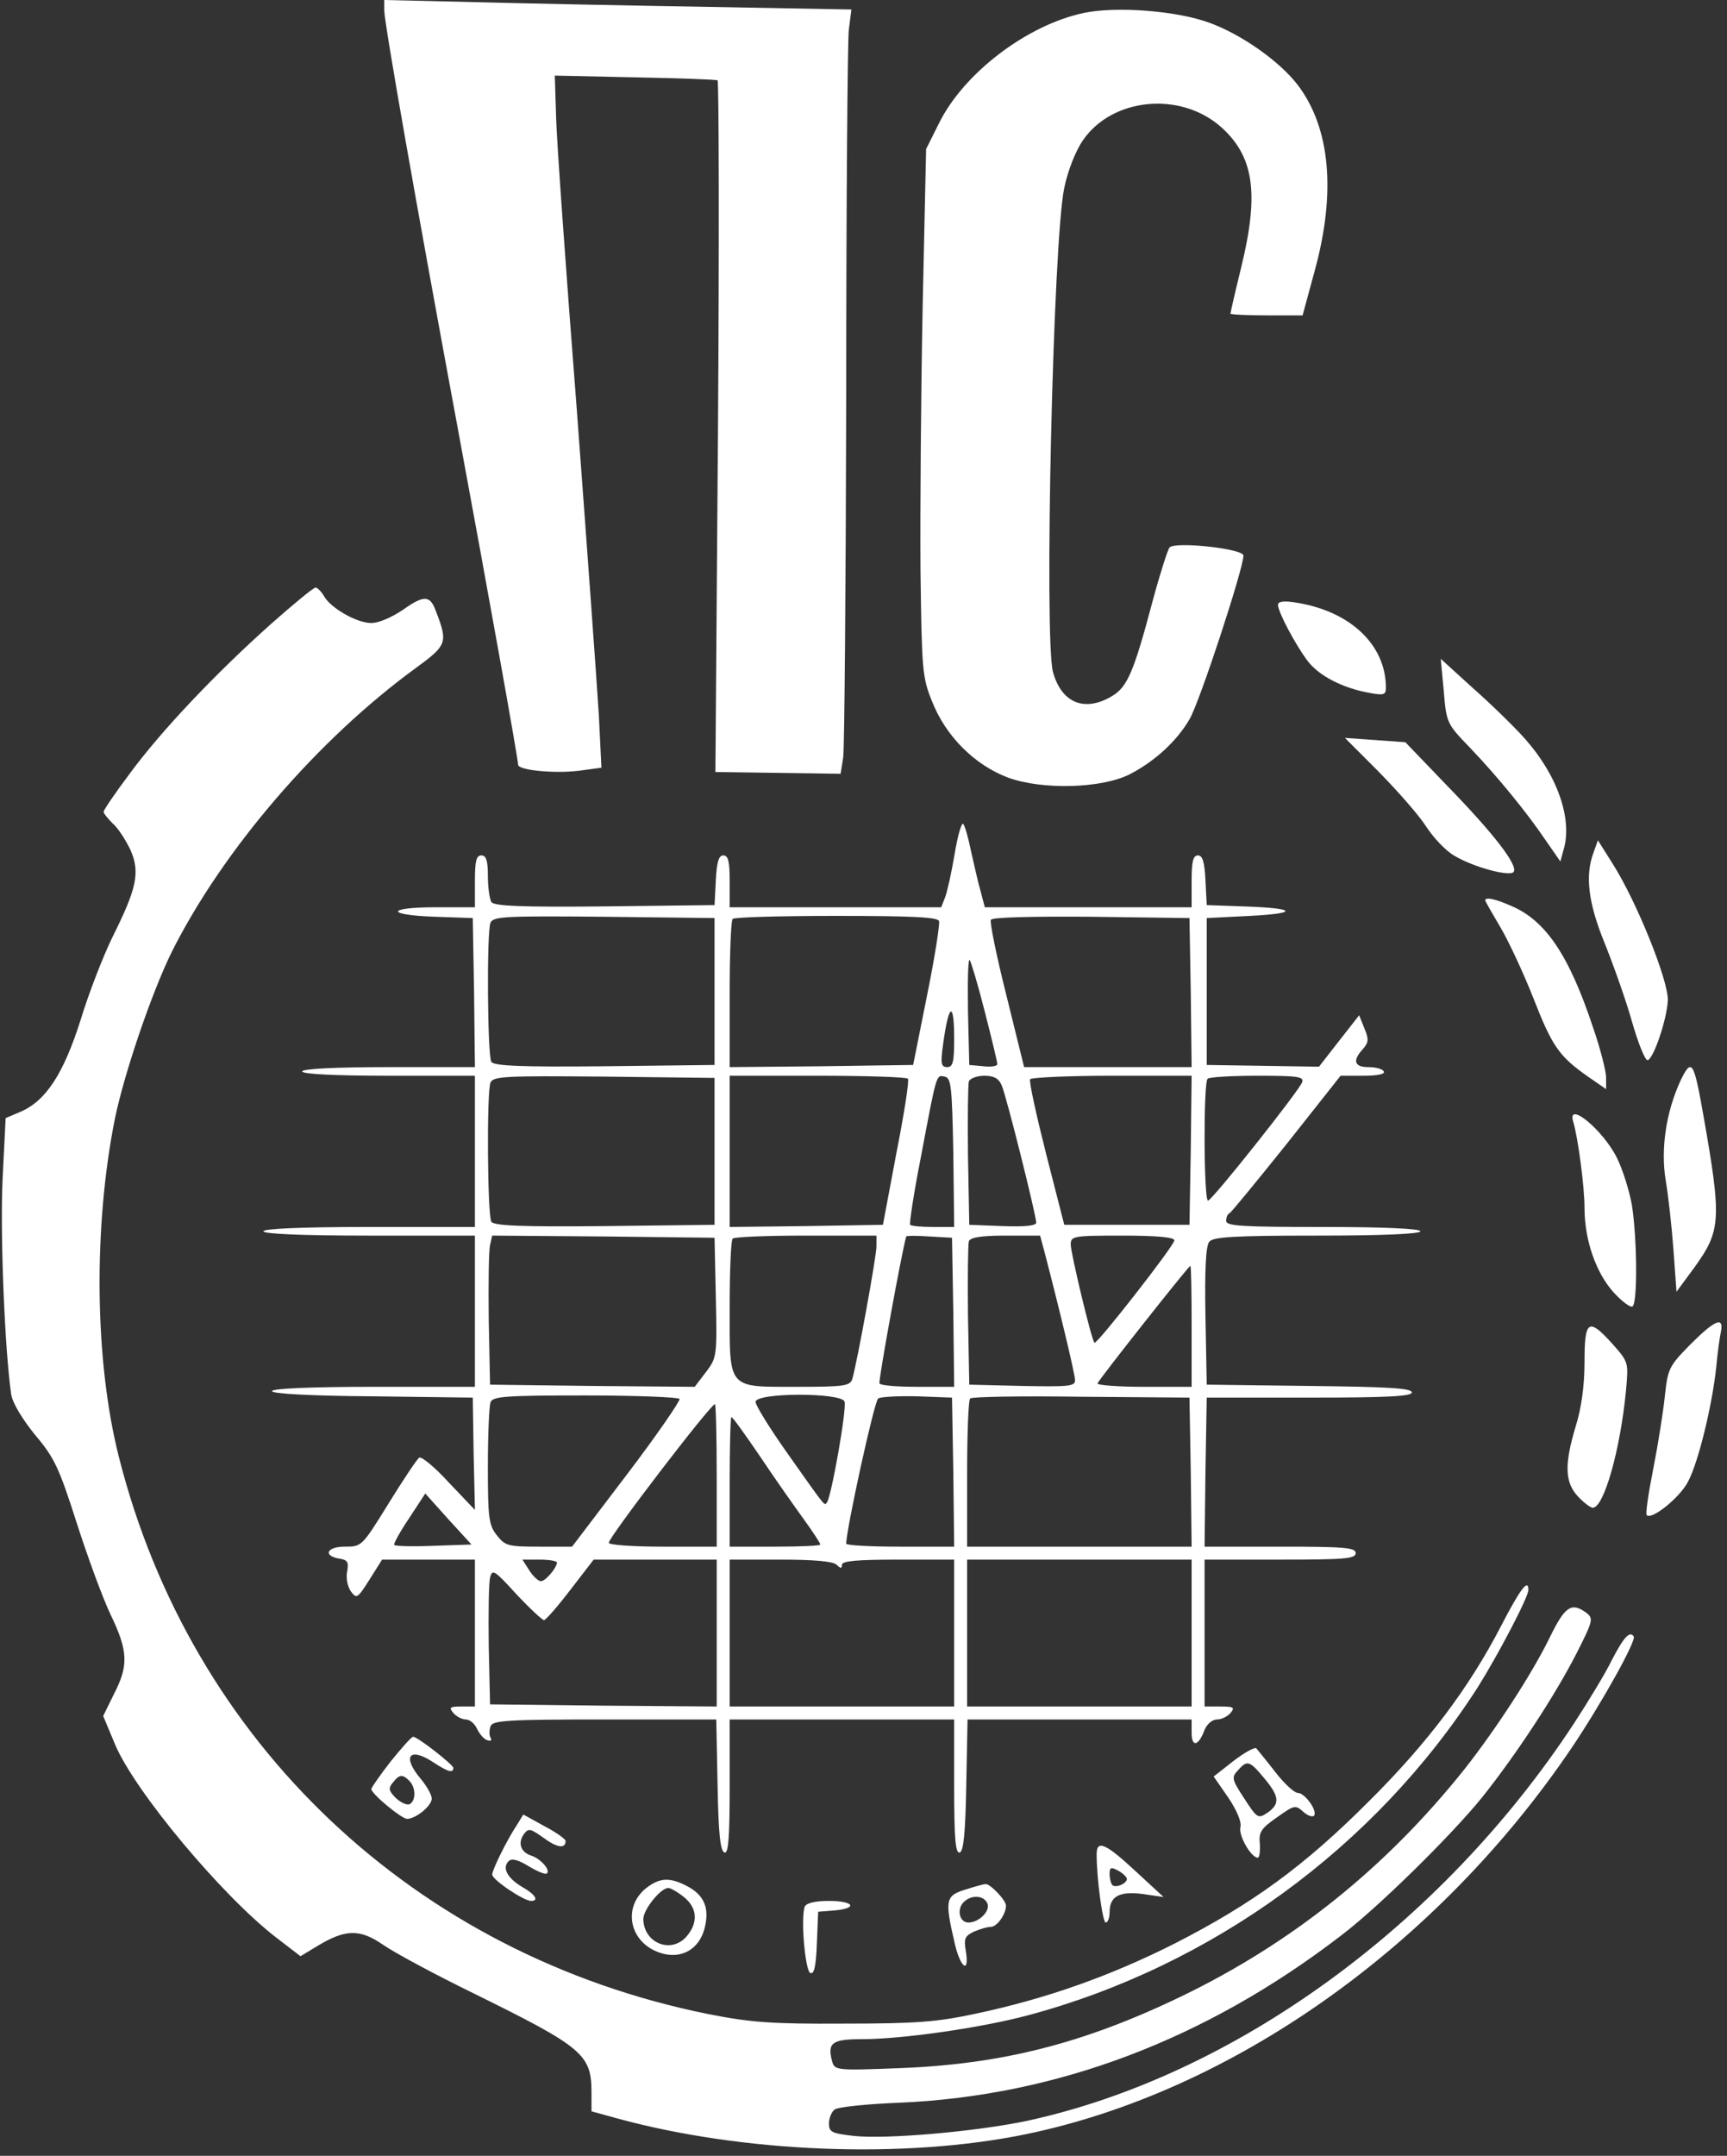
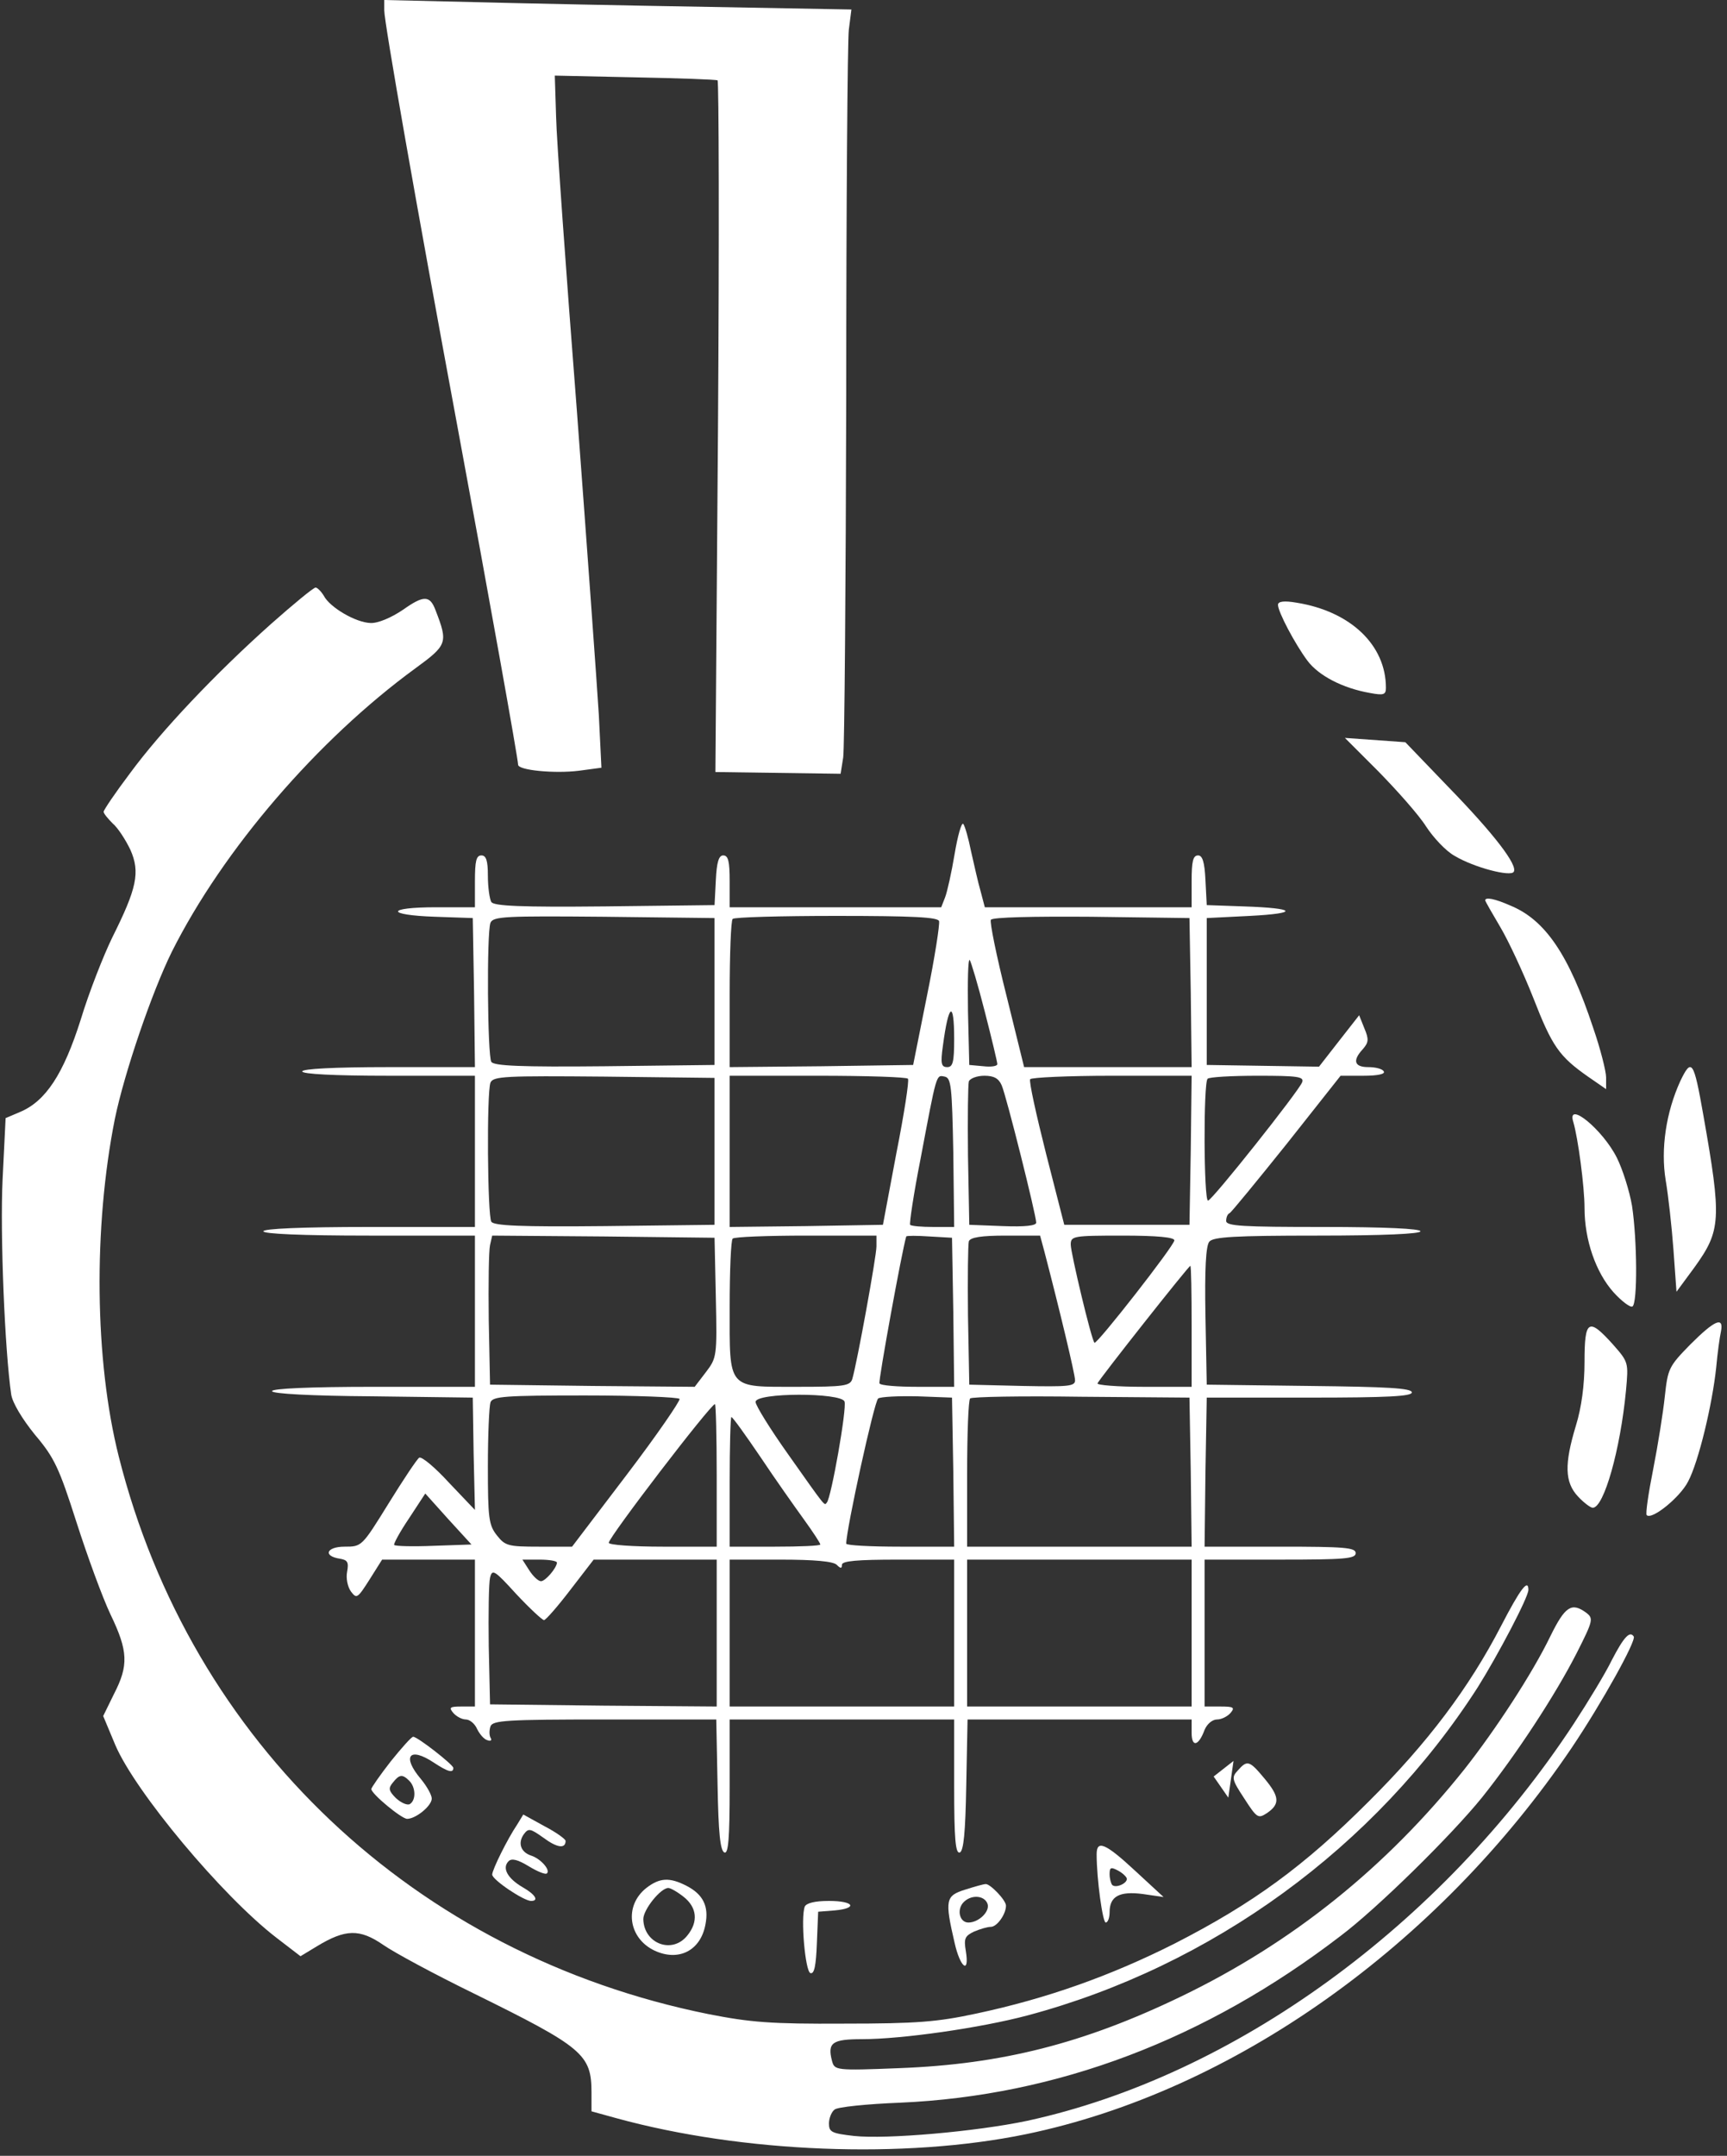
<svg xmlns="http://www.w3.org/2000/svg" version="1.0" width="400pt" height="499pt" viewBox="0 0 400 499" preserveAspectRatio="xMidYMid meet">
  <rect x="0" y="0" width="400" height="499" fill="#333333" stroke="none" />
  <g transform="translate(0,499) scale(0.1,-0.1)" fill="#ffffff" stroke="none">
    <path d="M890 4966 c0 -28 74 -449 170 -966 72 -388 140 -767 140 -780 0 -13 85 -21 141 -14 l52 7 -6 122 c-4 66 -27 384 -51 706 -25 321 -47 627 -48 679 l-3 95 185 -4 c102 -2 188 -5 192 -7 3 -2 4 -363 1 -803 l-6 -798 145 -2 145 -2 6 38 c3 21 6 398 7 838 0 440 3 821 6 846 l6 47 -328 6 c-181 3 -425 8 -541 11 l-213 5 0 -24z" />
-     <path d="M2510 4960 c-132 -28 -279 -140 -336 -257 l-29 -58 -8 -365 c-4 -201 -6 -475 -5 -610 3 -231 4 -248 27 -304 32 -81 99 -147 176 -176 80 -29 217 -25 282 8 58 30 109 77 138 127 23 38 125 349 125 379 0 16 -157 33 -171 19 -4 -4 -22 -60 -39 -123 -44 -166 -59 -200 -94 -221 -63 -38 -117 -17 -137 55 -21 74 0 1001 26 1121 8 40 27 87 43 110 68 99 225 114 319 32 77 -68 90 -153 48 -325 -14 -57 -25 -105 -25 -108 0 -2 38 -4 84 -4 l83 0 28 103 c50 182 36 331 -39 430 -42 55 -130 117 -204 144 -75 28 -216 39 -292 23z" />
    <path d="M628 3546 c-129 -115 -255 -248 -327 -346 -34 -45 -61 -85 -61 -89 0 -4 10 -16 21 -27 12 -10 30 -38 41 -61 23 -52 15 -89 -42 -203 -20 -41 -54 -127 -73 -190 -40 -126 -81 -189 -141 -214 l-33 -14 -7 -142 c-6 -125 5 -396 20 -498 3 -19 25 -56 55 -93 45 -53 56 -77 96 -202 25 -78 60 -174 79 -214 41 -85 42 -118 8 -184 l-25 -51 28 -67 c46 -108 247 -349 373 -446 l56 -43 38 23 c66 40 99 41 154 3 26 -18 119 -68 207 -111 256 -126 275 -142 275 -231 l0 -43 58 -16 c292 -80 666 -95 948 -37 479 99 953 435 1264 894 70 104 150 248 144 258 -9 14 -23 -1 -51 -55 -14 -29 -54 -95 -88 -147 -307 -467 -787 -815 -1266 -919 -119 -25 -326 -43 -401 -35 -52 6 -58 9 -58 29 0 12 6 27 13 32 6 6 75 13 152 16 363 16 707 146 1020 386 85 64 256 232 328 321 79 99 169 236 219 334 38 75 39 80 22 93 -34 25 -49 15 -83 -54 -42 -87 -128 -218 -199 -308 -182 -228 -399 -402 -656 -526 -226 -109 -416 -157 -652 -166 -150 -6 -151 -5 -157 17 -11 42 1 50 69 50 93 0 275 26 384 55 427 114 805 389 1043 760 47 75 117 208 117 225 0 27 -19 2 -63 -83 -74 -143 -170 -271 -307 -407 -149 -149 -268 -236 -450 -329 -147 -74 -295 -127 -460 -162 -89 -19 -136 -23 -305 -23 -170 -1 -217 3 -314 22 -680 137 -1199 628 -1366 1291 -56 222 -59 530 -9 781 22 107 86 294 132 387 119 237 338 491 564 656 74 54 76 59 47 134 -13 35 -27 36 -75 2 -28 -19 -59 -32 -76 -31 -34 1 -94 36 -108 63 -6 10 -15 19 -19 19 -5 0 -51 -38 -103 -84z" />
    <path d="M2960 3590 c0 -16 39 -90 68 -129 26 -35 82 -64 145 -75 32 -6 37 -4 37 12 0 99 -82 177 -207 197 -29 5 -43 3 -43 -5z" />
-     <path d="M3344 3390 c6 -74 8 -76 60 -130 65 -68 132 -150 176 -215 l34 -49 8 29 c20 70 -15 171 -90 255 -22 25 -75 77 -118 115 l-77 70 7 -75z" />
    <path d="M3193 3204 c43 -44 93 -100 110 -127 17 -26 46 -57 66 -68 45 -27 130 -49 137 -37 10 15 -45 87 -151 196 l-100 104 -70 5 -70 5 78 -78z" />
    <path d="M2211 3013 c-7 -42 -17 -87 -22 -100 l-9 -23 -245 0 -245 0 0 60 c0 46 -3 60 -15 60 -10 0 -15 -15 -17 -57 l-3 -58 -254 -3 c-197 -2 -256 1 -263 10 -4 7 -8 34 -8 61 0 35 -4 47 -15 47 -12 0 -15 -13 -15 -60 l0 -60 -90 0 c-116 0 -118 -18 -2 -22 l87 -3 3 -172 2 -173 -200 0 c-127 0 -200 -4 -200 -10 0 -6 73 -10 200 -10 l200 0 0 -175 0 -175 -245 0 c-157 0 -245 -4 -245 -10 0 -6 88 -10 245 -10 l245 0 0 -175 0 -175 -235 0 c-147 0 -235 -4 -235 -10 0 -6 89 -11 233 -12 l232 -3 2 -130 3 -130 -60 63 c-32 35 -63 61 -69 58 -5 -3 -37 -51 -71 -106 -62 -100 -62 -100 -102 -100 -42 0 -51 -22 -10 -28 17 -3 20 -8 16 -30 -3 -15 1 -35 9 -46 13 -17 15 -16 43 28 l29 46 108 0 107 0 0 -170 0 -170 -31 0 c-27 0 -30 -2 -19 -15 7 -8 20 -15 29 -15 9 0 21 -10 26 -22 6 -12 16 -24 24 -26 8 -3 11 0 7 6 -3 6 -3 17 0 26 5 14 38 16 265 16 l258 0 3 -152 c2 -110 6 -152 16 -156 9 -3 12 32 12 152 l0 156 260 0 260 0 0 -156 c0 -120 3 -155 13 -152 9 4 13 46 15 156 l3 152 259 0 260 0 0 -31 c0 -34 16 -31 30 7 6 14 18 24 29 24 10 0 24 7 31 15 11 13 7 15 -24 15 l-36 0 0 170 0 170 175 0 c149 0 175 2 175 15 0 13 -26 15 -175 15 l-175 0 2 173 3 172 238 0 c181 0 237 3 237 12 0 10 -57 13 -237 15 l-238 3 -3 159 c-2 108 1 163 9 172 9 11 59 14 250 14 153 0 239 4 239 10 0 6 -82 10 -225 10 -187 0 -225 2 -225 14 0 8 3 16 8 18 4 2 63 74 132 160 l125 158 53 0 c33 0 51 4 47 10 -3 6 -19 10 -36 10 -32 0 -37 15 -13 41 14 16 15 23 4 49 l-12 30 -47 -60 -46 -59 -130 2 -130 2 0 170 0 170 100 5 c116 6 108 18 -15 22 l-85 3 -3 58 c-2 42 -7 57 -17 57 -12 0 -15 -14 -15 -60 l0 -60 -240 0 -239 0 -10 38 c-6 20 -15 62 -22 92 -6 30 -14 58 -18 63 -4 4 -13 -28 -20 -70z m-556 -318 l0 -170 -254 -3 c-197 -2 -256 1 -263 10 -9 15 -11 299 -2 322 6 15 35 16 263 14 l256 -3 0 -170z m520 163 c2 -7 -10 -85 -28 -173 l-32 -160 -212 -3 -213 -2 0 168 c0 93 3 172 7 175 3 4 111 7 240 7 178 0 235 -3 238 -12z m583 -165 l2 -173 -194 0 -194 0 -41 166 c-23 91 -39 170 -36 175 4 6 97 8 233 7 l227 -3 3 -172z m-477 -45 c16 -62 29 -117 29 -121 0 -5 -15 -7 -32 -5 l-33 3 -3 124 c-1 69 0 122 4 119 3 -4 19 -57 35 -120z m-71 -63 c0 -53 -3 -65 -16 -65 -14 0 -16 8 -10 50 13 98 26 106 26 15z m-555 -260 l0 -170 -254 -3 c-197 -2 -256 1 -263 10 -9 15 -11 299 -2 322 6 15 35 16 263 14 l256 -3 0 -170z m448 168 c3 -5 -9 -82 -27 -173 l-31 -165 -178 -3 -177 -2 0 175 0 175 204 0 c113 0 207 -3 209 -7z m105 -171 l2 -172 -48 0 c-27 0 -51 2 -54 5 -2 3 8 71 24 152 38 201 36 195 56 191 15 -3 17 -22 20 -176z m112 156 c11 -25 80 -301 80 -318 0 -7 -26 -10 -77 -8 l-78 3 -3 160 c-1 87 0 165 2 172 3 7 19 13 36 13 22 0 33 -6 40 -22z m438 -150 l-3 -173 -145 0 -145 0 -42 164 c-23 91 -40 168 -37 173 3 4 88 8 190 8 l184 0 -2 -172z m258 157 c-8 -21 -209 -274 -218 -274 -10 -1 -11 273 -1 282 3 4 56 7 116 7 92 0 108 -2 103 -15z m-1358 -499 c3 -136 2 -139 -23 -172 l-26 -34 -237 2 -237 3 -3 150 c-1 83 0 160 3 173 l5 22 258 -2 257 -3 3 -139z m372 119 c0 -23 -45 -270 -56 -307 -5 -16 -20 -18 -126 -18 -165 0 -158 -8 -158 185 0 83 3 155 7 158 3 4 80 7 170 7 l163 0 0 -25z m178 -152 l2 -173 -84 0 c-47 0 -87 3 -89 8 -3 5 52 307 62 340 1 2 25 2 54 0 l52 -3 3 -172z m211 140 c35 -134 71 -284 71 -298 0 -14 -16 -15 -122 -13 l-123 3 -3 160 c-1 87 0 165 2 172 4 9 29 13 85 13 l80 0 10 -37z m301 26 c0 -12 -180 -242 -185 -237 -7 6 -55 208 -55 227 0 20 5 21 120 21 81 0 120 -4 120 -11z m40 -199 l0 -140 -111 0 c-61 0 -109 4 -107 8 4 10 211 272 215 272 2 0 3 -63 3 -140z m-1186 -168 c2 -4 -52 -83 -122 -175 l-127 -167 -77 0 c-71 0 -78 2 -97 26 -19 24 -21 40 -21 160 0 73 3 139 6 148 5 14 34 16 219 16 118 0 216 -4 219 -8z m382 -6 c6 -15 -31 -224 -41 -234 -6 -7 0 -15 -89 111 -42 59 -76 114 -76 122 0 22 198 22 206 1z m252 -163 l2 -173 -125 0 c-69 0 -125 3 -125 7 0 33 65 330 74 336 6 4 47 6 91 5 l80 -3 3 -172z m550 0 l2 -173 -260 0 -260 0 0 168 c0 93 3 172 7 175 3 4 119 6 257 4 l251 -2 3 -172z m-1098 -8 l0 -165 -125 0 c-69 0 -125 4 -125 9 0 13 236 321 246 321 2 0 4 -74 4 -165z m101 43 c34 -51 80 -116 101 -145 21 -29 38 -55 38 -58 0 -3 -47 -5 -105 -5 l-105 0 0 150 c0 83 2 150 4 150 3 0 33 -42 67 -92z m-756 -206 c-48 -2 -90 -1 -92 2 -2 2 13 30 34 61 l38 58 53 -59 54 -59 -87 -3z m285 -39 c-1 -13 -27 -43 -37 -43 -6 0 -18 11 -27 25 l-16 25 40 0 c22 0 40 -3 40 -7z m370 -163 l0 -170 -262 2 -263 3 -3 135 c-1 74 0 145 3 158 5 21 10 18 61 -38 31 -33 60 -60 64 -60 4 0 32 32 61 70 l54 70 142 0 143 0 0 -170z m278 158 c9 -9 12 -9 12 0 0 9 36 12 130 12 l130 0 0 -170 0 -170 -260 0 -260 0 0 170 0 170 118 0 c78 0 122 -4 130 -12z m822 -158 l0 -170 -260 0 -260 0 0 170 0 170 260 0 260 0 0 -170z" />
-     <path d="M3691 3017 c-20 -53 -13 -116 26 -211 20 -50 49 -131 63 -181 14 -49 30 -89 36 -89 14 3 45 95 47 139 1 46 -72 228 -128 316 l-34 54 -10 -28z" />
    <path d="M3440 2906 c0 -2 16 -30 35 -62 19 -32 53 -105 76 -163 44 -113 60 -136 127 -183 l42 -29 0 27 c0 14 -13 66 -30 115 -56 169 -111 250 -192 283 -36 16 -58 20 -58 12z" />
    <path d="M3892 2488 c-33 -72 -46 -157 -34 -230 6 -35 14 -107 18 -161 l7 -97 42 57 c61 85 63 110 20 353 -22 125 -27 132 -53 78z" />
    <path d="M3644 2393 c11 -37 26 -150 26 -199 0 -74 26 -149 67 -195 19 -21 39 -36 44 -33 12 7 11 154 -1 233 -6 35 -22 85 -35 111 -33 66 -117 134 -101 83z" />
    <path d="M3915 1878 c-50 -51 -52 -56 -59 -120 -4 -38 -16 -113 -27 -169 -11 -55 -18 -103 -15 -106 12 -12 78 42 96 78 24 45 56 178 65 264 3 33 8 70 11 83 7 36 -15 26 -71 -30z" />
    <path d="M3670 1838 c0 -54 -7 -106 -20 -148 -27 -89 -26 -131 5 -164 13 -14 29 -26 34 -26 26 0 64 135 77 271 6 66 6 66 -31 108 -56 62 -65 56 -65 -41z" />
    <path d="M905 913 c-25 -32 -45 -61 -45 -64 0 -11 70 -69 83 -69 20 0 57 30 57 47 0 8 -11 28 -25 45 -45 53 -27 76 30 38 32 -21 45 -25 45 -12 -1 8 -83 72 -93 72 -4 0 -27 -26 -52 -57z m43 -45 c15 -15 16 -45 1 -54 -6 -3 -20 3 -32 14 -17 17 -18 23 -7 36 15 19 22 20 38 4z" />
-     <path d="M2857 914 l-46 -36 34 -49 c20 -30 31 -56 28 -68 -5 -19 24 -70 40 -71 4 0 6 14 5 32 -3 27 3 36 39 61 41 29 43 30 62 13 10 -9 22 -13 25 -8 7 12 -22 52 -38 52 -8 0 -31 21 -52 48 -20 26 -40 50 -44 55 -3 4 -27 -9 -53 -29z m72 -41 c35 -42 36 -59 5 -80 -20 -13 -23 -11 -52 34 -29 44 -30 49 -15 65 22 25 27 23 62 -19z" />
+     <path d="M2857 914 l-46 -36 34 -49 z m72 -41 c35 -42 36 -59 5 -80 -20 -13 -23 -11 -52 34 -29 44 -30 49 -15 65 22 25 27 23 62 -19z" />
    <path d="M1198 767 c-23 -34 -58 -105 -58 -116 0 -12 73 -61 90 -61 19 0 10 15 -20 32 -34 20 -48 44 -32 60 7 7 21 4 47 -12 20 -12 39 -20 42 -16 8 8 -15 34 -37 41 -24 8 -31 29 -17 49 11 15 15 14 46 -8 31 -23 51 -26 51 -7 0 4 -22 20 -49 34 l-49 27 -14 -23z" />
    <path d="M2540 698 c0 -58 14 -158 21 -158 5 0 9 11 9 24 0 37 23 49 77 42 l48 -7 -65 60 c-70 65 -90 73 -90 39z m70 -57 c0 -11 -26 -22 -34 -14 -3 4 -6 15 -6 25 0 16 3 17 20 8 11 -6 20 -15 20 -19z" />
    <path d="M1497 620 c-52 -41 -42 -116 19 -145 56 -26 107 0 118 61 8 41 -5 69 -44 89 -39 20 -62 19 -93 -5z m87 -21 c30 -24 34 -57 8 -89 -35 -44 -101 -19 -102 38 0 22 40 72 58 72 5 0 21 -9 36 -21z" />
    <path d="M2235 616 c-45 -14 -47 -24 -24 -123 13 -58 35 -74 26 -19 -5 29 -2 35 19 45 14 6 31 11 39 11 14 0 35 29 35 49 0 13 -37 51 -47 50 -5 0 -26 -6 -48 -13z m52 -32 c7 -18 -20 -44 -44 -44 -20 0 -27 28 -13 45 17 20 49 19 57 -1z" />
    <path d="M1864 577 c-10 -26 1 -150 13 -154 9 -3 13 17 15 69 l3 73 38 3 c55 5 45 22 -13 22 -33 0 -52 -5 -56 -13z" />
  </g>
</svg>